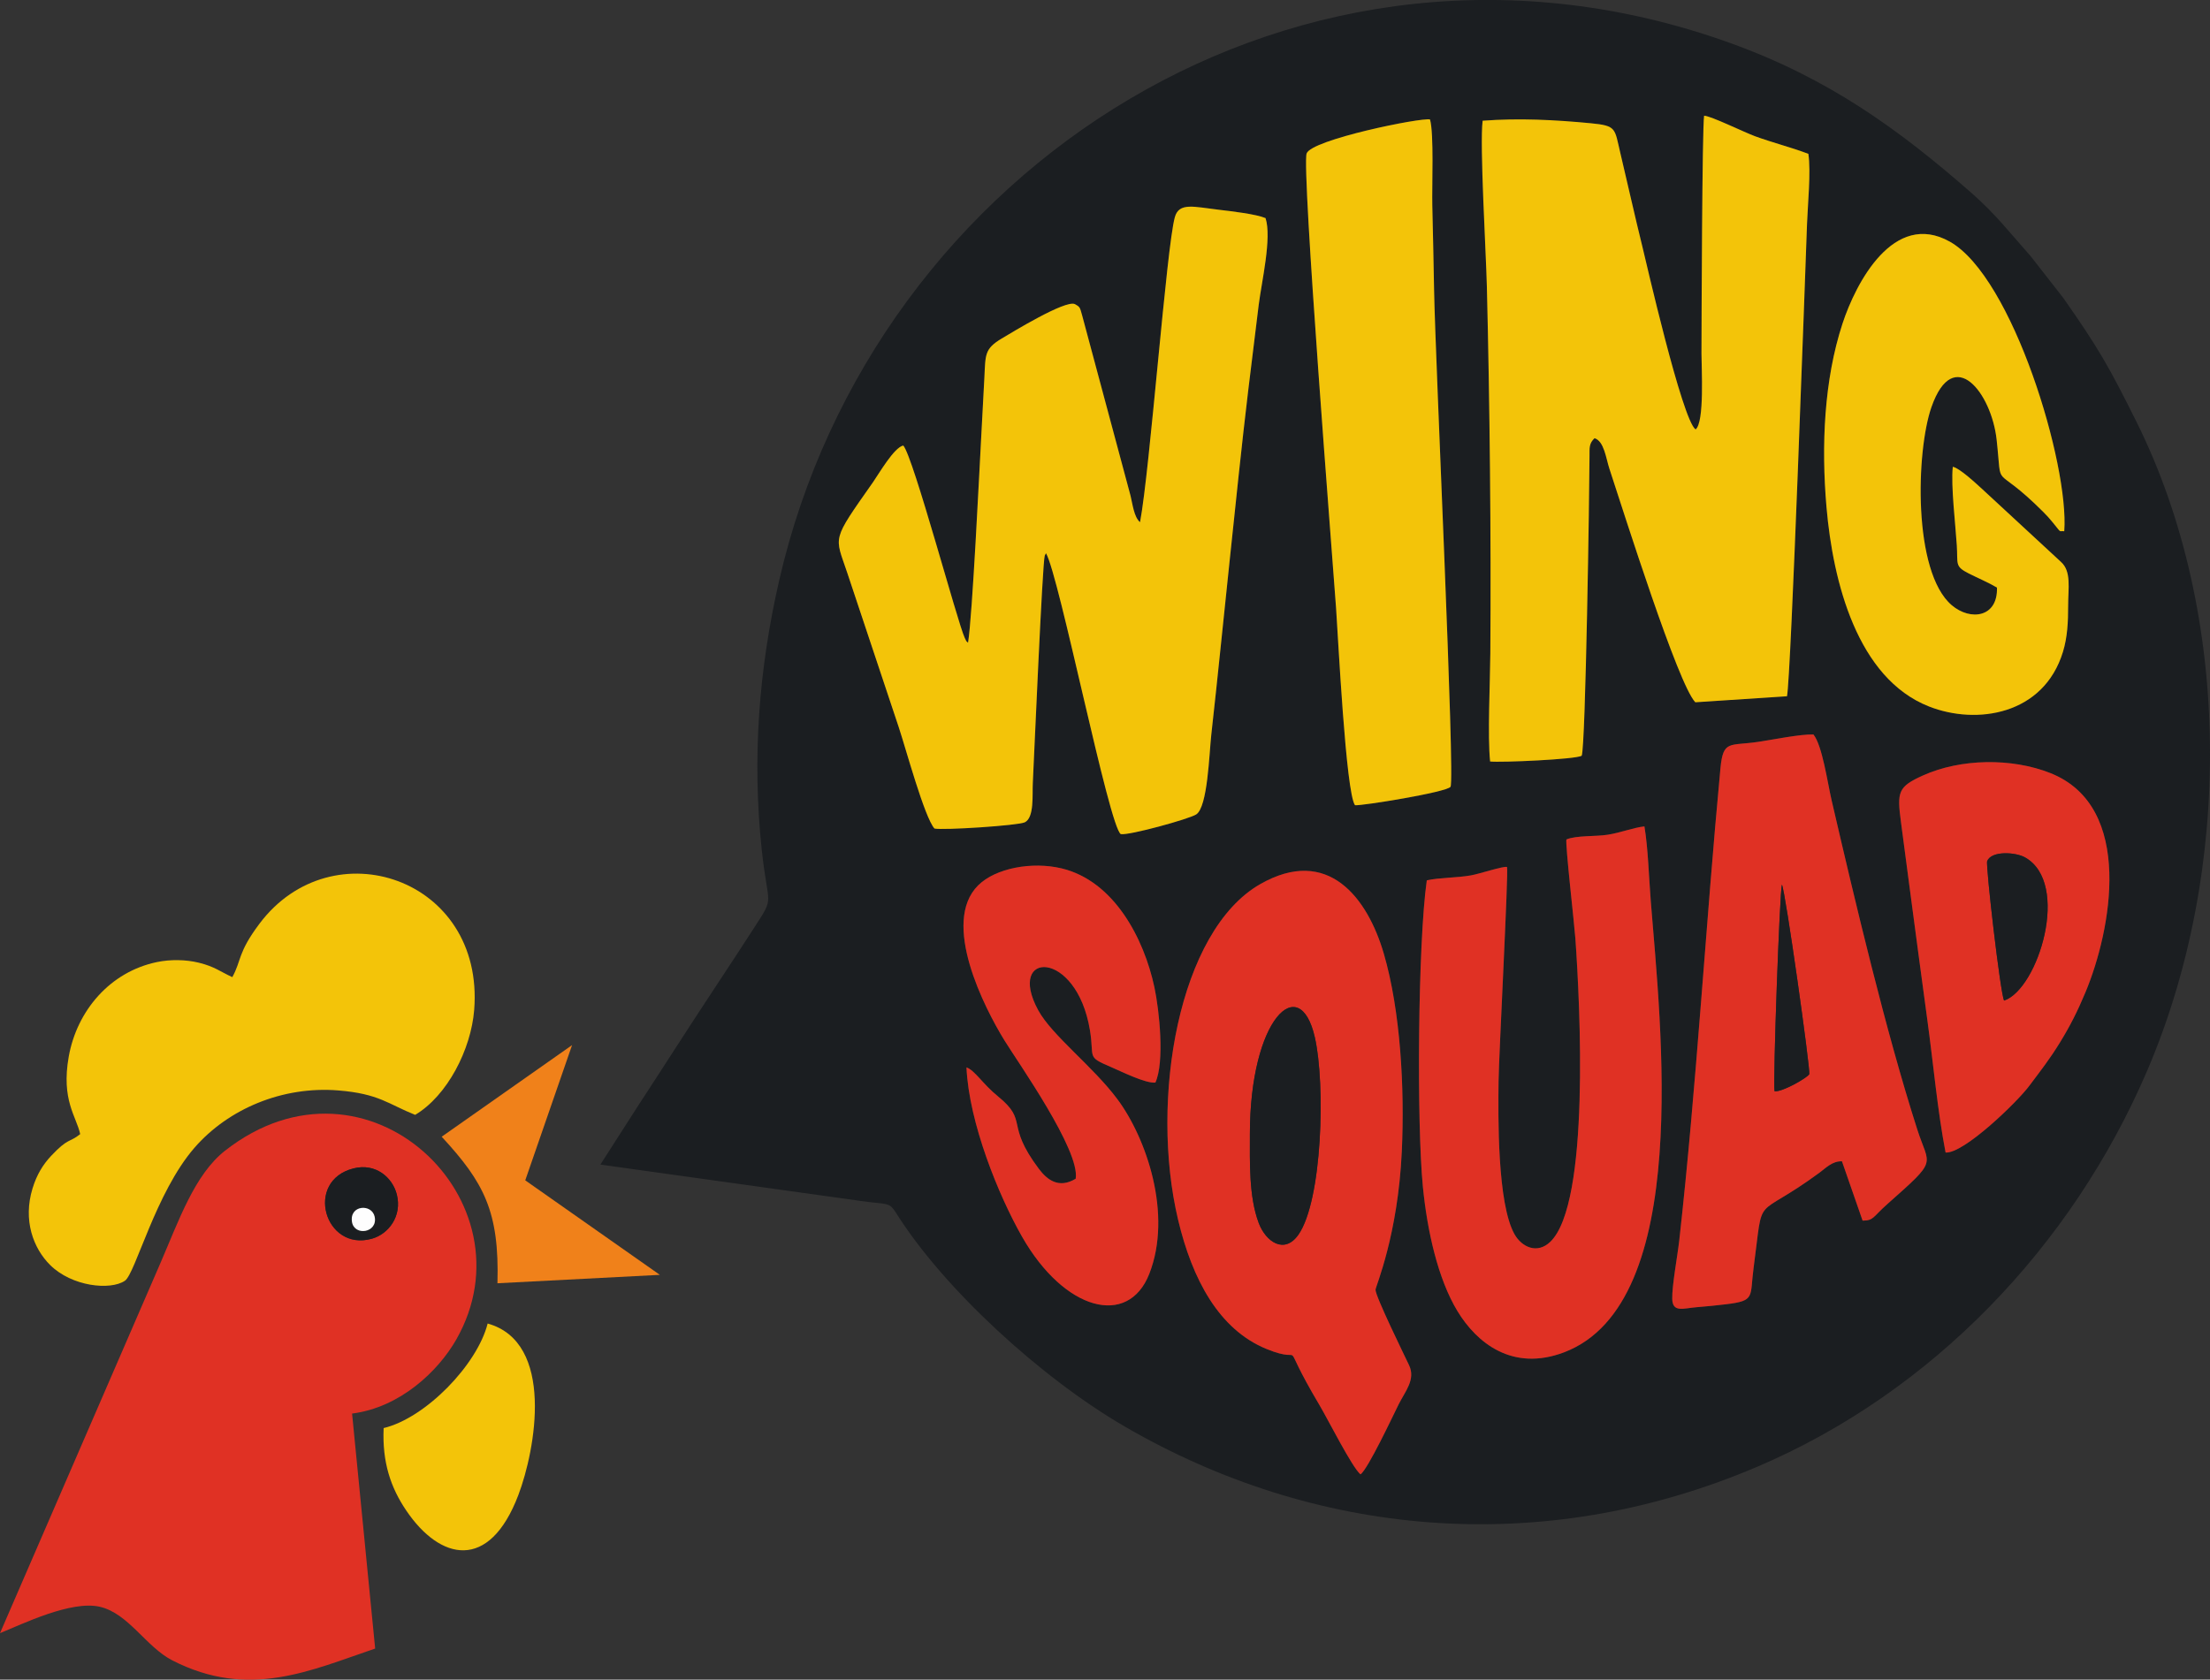
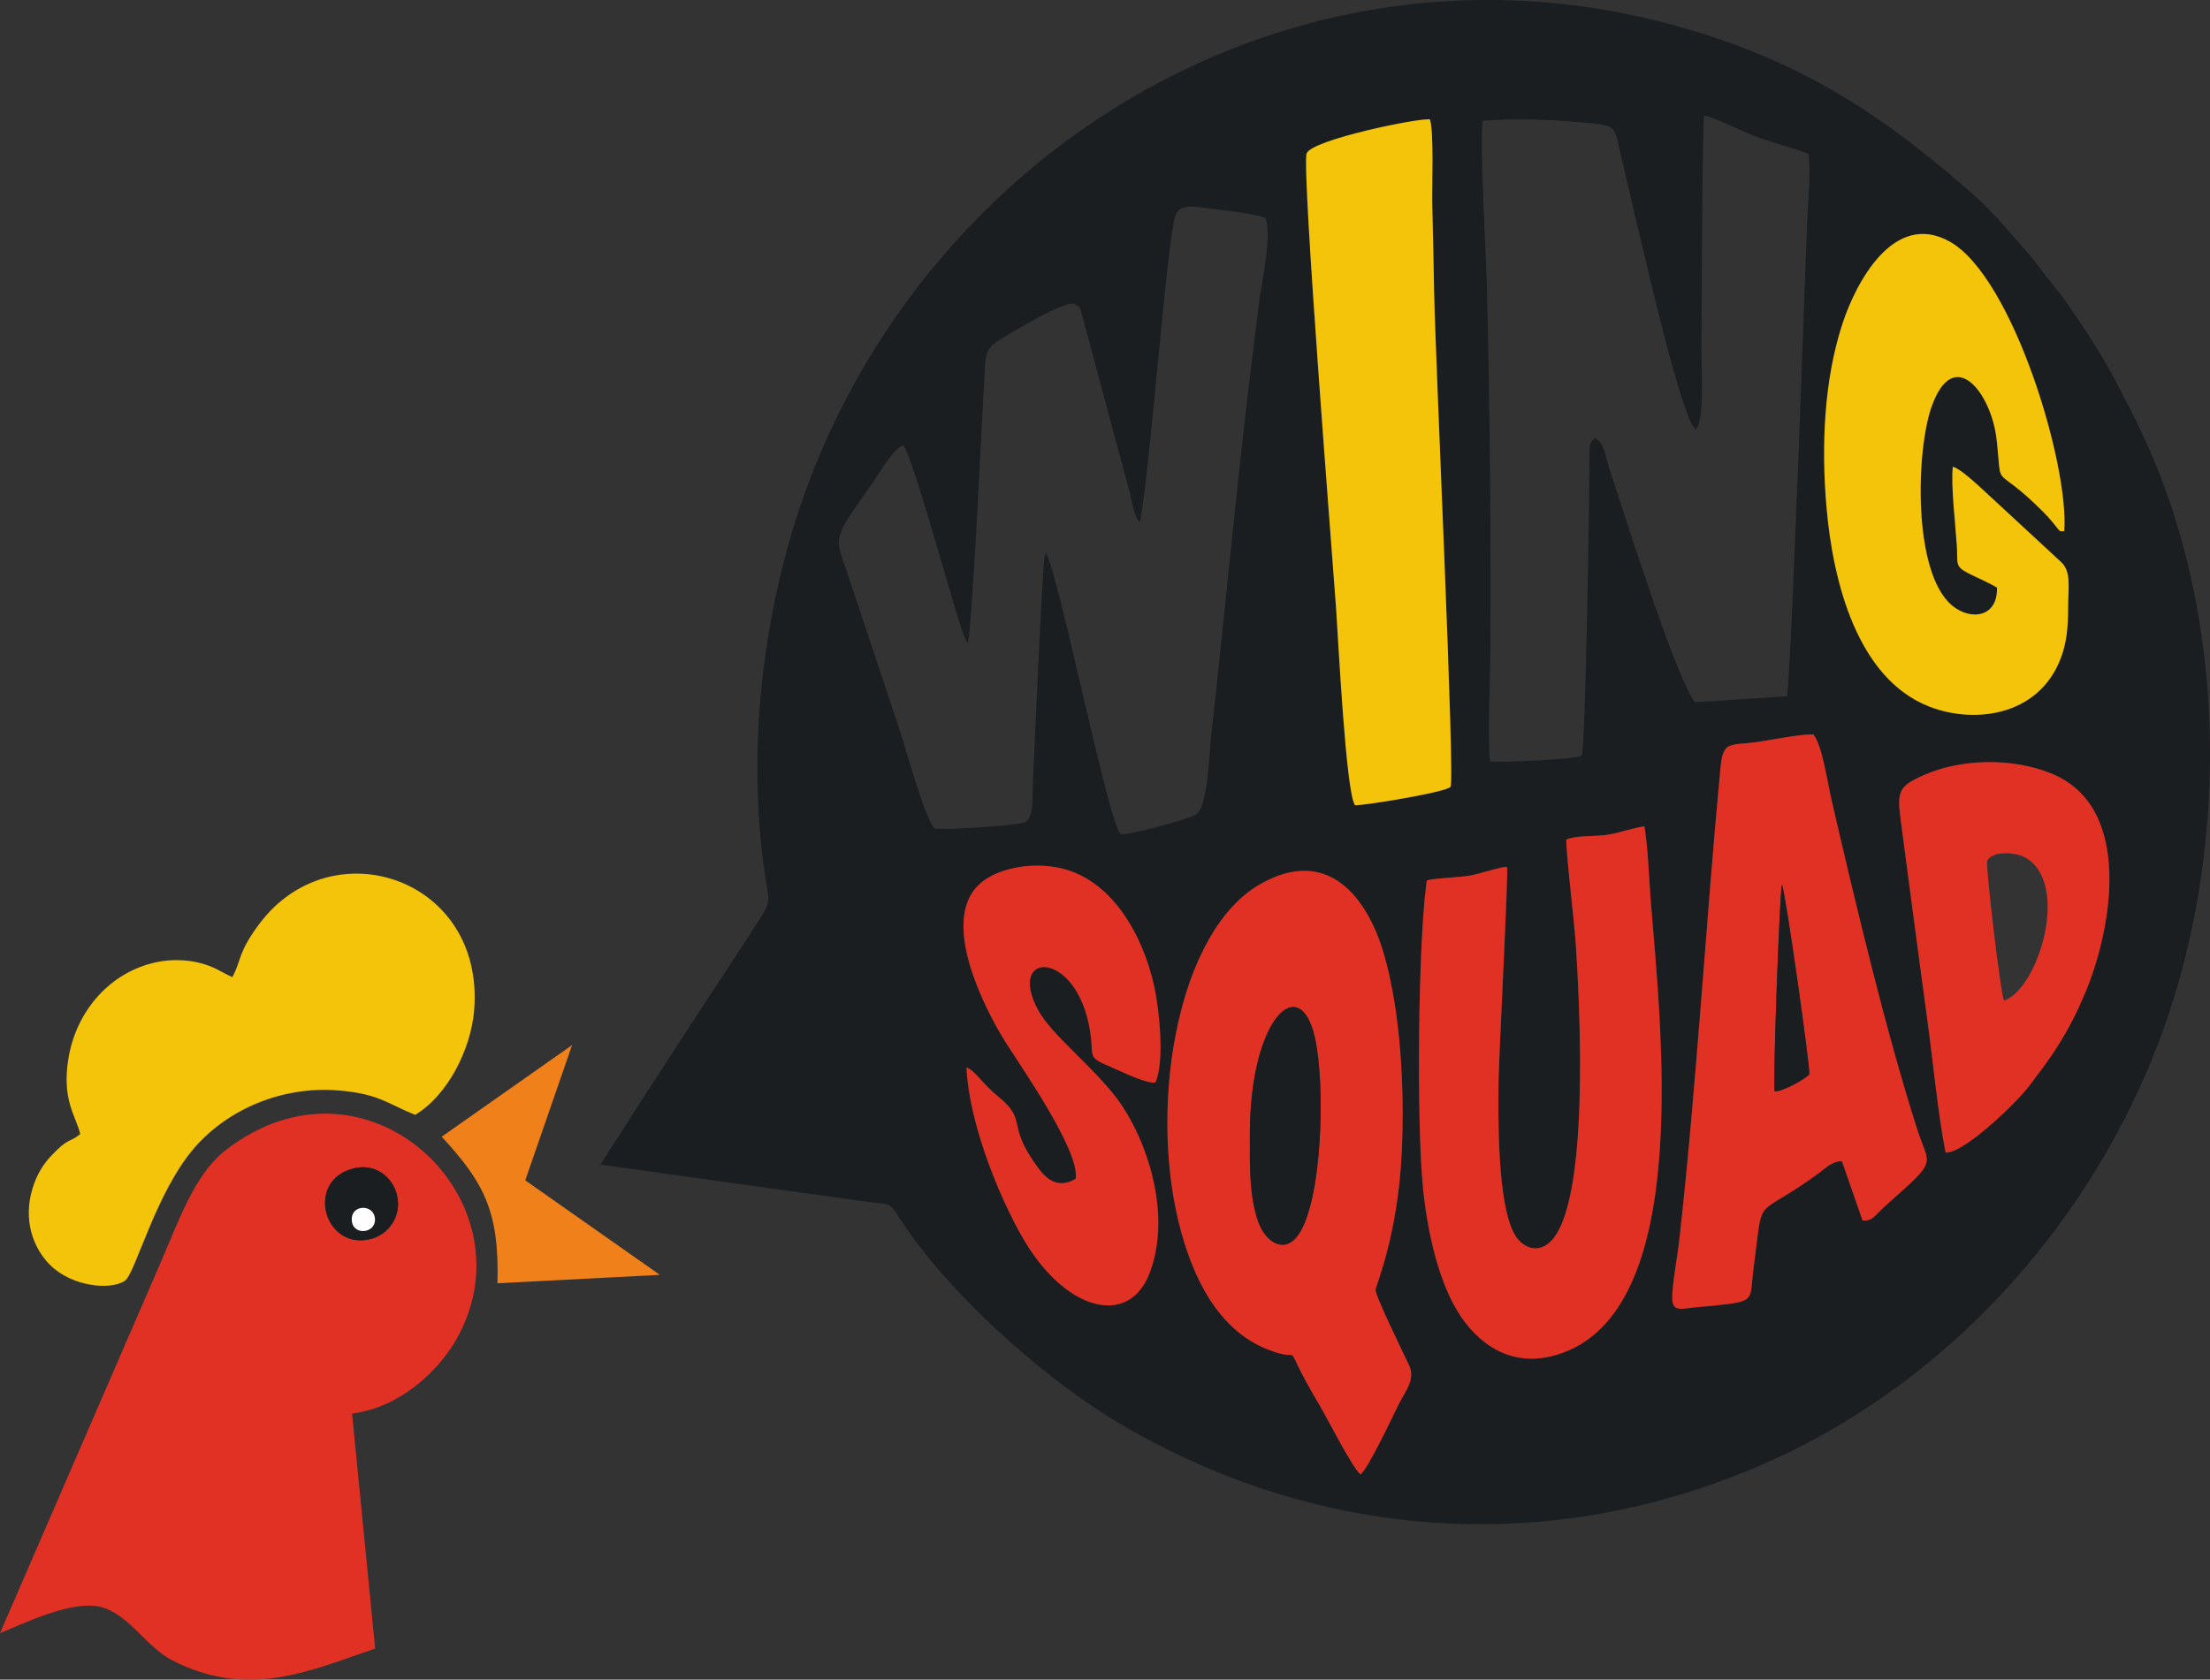
<svg xmlns="http://www.w3.org/2000/svg" xml:space="preserve" width="143.459mm" height="109.065mm" version="1.1" style="shape-rendering:geometricPrecision; text-rendering:geometricPrecision; image-rendering:optimizeQuality; fill-rule:evenodd; clip-rule:evenodd" viewBox="0 0 154.764 117.659">
  <rect x="0" y="0" width="154.764" height="117.659" fill="#333333" stroke="none" />
  <defs>
    <style type="text/css"> .fil4 {fill:#FEFEFE} .fil3 {fill:#F0811A} .fil2 {fill:#E03124} .fil1 {fill:#F3C409} .fil0 {fill:#1B1E21} </style>
  </defs>
  <g id="Layer_x0020_1">
    <g id="_754531712">
      <path class="fil0" d="M128.989 81.347c-0.677,-0.021 -1.117,0.461 -1.567,0.792 -4.716,3.473 -3.884,1.192 -4.618,6.651 -0.278,2.064 0.143,2.321 -1.921,2.57 -0.691,0.083 -1.367,0.151 -2.058,0.206 -0.941,0.075 -1.697,0.405 -1.721,-0.584 -0.022,-0.918 0.372,-3.023 0.491,-4.088 1.226,-10.96 1.845,-22.066 2.885,-33.077 0.19,-2.007 0.629,-1.551 2.642,-1.852 1.035,-0.155 2.939,-0.543 3.869,-0.518 0.622,0.77 0.986,3.37 1.271,4.598 1.669,7.193 3.793,16.185 6.003,23.076 0.842,2.626 1.502,2.029 -2.087,5.213 -1.056,0.937 -0.954,1.16 -1.743,1.169l-1.446 -4.157zm-33.715 21.928l0 0c-0.579,-0.471 -2.282,-3.856 -2.864,-4.836 -3.111,-5.242 -0.652,-2.685 -3.73,-3.951 -3.308,-1.36 -5.182,-4.847 -6.181,-9.053 -1.999,-8.422 0.031,-20.243 5.761,-23.509 4.732,-2.698 7.503,0.959 8.646,4.872 1.172,4.013 1.466,9.435 1.261,13.857 -0.272,5.876 -1.829,9.447 -1.84,9.684 -0.019,0.443 2.005,4.563 2.349,5.292 0.472,1.001 -0.273,1.827 -0.729,2.739 -0.382,0.764 -2.162,4.567 -2.673,4.904zm-19.946 -20.705l0 0c-1.184,0.713 -2,0.076 -2.582,-0.701 -2.398,-3.201 -0.684,-3.301 -2.866,-5.076 -1.07,-0.87 -1.603,-1.812 -2.199,-2.024 0.176,3.882 2.245,8.969 3.89,11.856 2.97,5.212 7.435,6.368 8.91,2.612 1.645,-4.191 -0.209,-9.526 -2.228,-12.237 -1.723,-2.314 -4.583,-4.464 -5.548,-6.236 -2.265,-4.156 2.666,-4.328 3.62,1.385 0.333,1.989 -0.287,1.844 1.49,2.601 0.696,0.296 2.394,1.15 3.095,1.084 0.655,-1.44 0.278,-5.061 -0.068,-6.679 -0.73,-3.415 -2.826,-7.456 -6.515,-8.33 -2.059,-0.488 -4.606,-0.02 -5.826,1.19 -2.631,2.61 0.446,8.6 1.839,10.862 0.962,1.562 5.319,7.719 4.989,9.694zm34.367 -23.768l0 0c-0.09,0.309 0.557,5.952 0.627,6.938 0.329,4.674 1.036,18.538 -1.748,21.238 -0.926,0.898 -2.011,0.372 -2.514,-0.521 -1.213,-2.153 -1.147,-8.241 -1.117,-10.729 0.021,-1.804 0.706,-14.711 0.592,-14.997 -0.245,-0.079 -1.924,0.48 -2.519,0.586 -1.008,0.179 -2.214,0.152 -3.099,0.35 -0.624,4.367 -0.715,17.023 -0.273,21.48 0.304,3.068 1.048,6.441 2.428,8.709 1.33,2.186 3.825,4.254 7.466,2.869 9.024,-3.433 6.749,-22.975 6.064,-31.602 -0.131,-1.642 -0.189,-3.727 -0.445,-5.235 -0.761,0.082 -1.666,0.44 -2.562,0.582 -0.853,0.136 -2.215,0.04 -2.897,0.332zm26.552 21.93l0 0c1.265,0.097 4.997,-3.514 5.853,-4.66 0.784,-1.05 1.426,-1.852 2.174,-3.076 0.706,-1.155 1.209,-2.147 1.767,-3.482 1.807,-4.32 3.465,-12.995 -2.434,-15.353 -2.741,-1.096 -6.321,-1.02 -8.93,0.153 -1.778,0.8 -1.833,1.154 -1.553,3.276 0.206,1.564 0.406,3.087 0.612,4.633 0.415,3.113 0.814,6.165 1.241,9.274 0.405,2.948 0.711,6.35 1.27,9.234zm0.506 -48.034l0 0c0.484,0.091 1.642,1.183 2.052,1.553l5.519 5.105c0.75,0.668 0.506,1.837 0.507,3.081 0.001,1.13 -0.05,2.195 -0.362,3.219 -1.35,4.428 -6.05,5.141 -9.38,3.832 -5.025,-1.977 -6.726,-8.726 -7.18,-13.958 -0.375,-4.322 -0.17,-8.925 1.121,-12.864 0.936,-2.857 3.582,-7.937 7.507,-5.743 4.42,2.472 8.375,15.653 8.021,20.29 -0.416,-0.053 -0.137,0.201 -0.802,-0.614 -0.241,-0.295 -0.401,-0.474 -0.669,-0.742 -3.612,-3.612 -2.844,-1.238 -3.264,-5.065 -0.358,-3.261 -3.013,-6.705 -4.564,-2.277 -1.077,3.076 -1.32,11.543 1.422,13.879 1.317,1.121 3.235,0.851 3.166,-1.237 -0.595,-0.353 -1.342,-0.668 -1.971,-0.985 -1.004,-0.507 -0.758,-0.661 -0.84,-1.958 -0.091,-1.452 -0.422,-4.189 -0.282,-5.516zm-56.916 3.88l0 0c0.699,-3.721 1.848,-19.236 2.436,-21.363 0.294,-1.064 1.327,-0.73 3.096,-0.524 0.909,0.106 2.586,0.303 3.257,0.583 0.452,1.381 -0.277,4.472 -0.479,6.081 -0.25,1.999 -0.485,3.914 -0.728,5.943 -0.475,3.953 -0.885,7.992 -1.307,11.979 -0.432,4.082 -0.825,8.092 -1.285,12.185 -0.146,1.299 -0.246,5.078 -1.061,5.587 -0.523,0.327 -4.673,1.472 -5.273,1.377 -0.822,-0.477 -4.314,-18.088 -5.241,-19.679l-0.087 0.168c-0.166,0.474 -0.769,14.627 -0.837,15.939 -0.043,0.82 0.114,2.413 -0.561,2.744 -0.458,0.225 -5.708,0.568 -6.326,0.436 -0.701,-0.792 -2.001,-5.59 -2.496,-7.083l-3.618 -10.852c-0.866,-2.598 -1.129,-2.137 1.809,-6.322 0.408,-0.581 1.471,-2.434 2.121,-2.571 0.695,0.768 3.799,12.409 4.301,13.467 0.172,0.363 0.059,0.162 0.235,0.347 0.305,-1.848 0.794,-12.09 0.94,-14.744 0.072,-1.318 0.139,-2.542 0.205,-3.852 0.079,-1.574 -0.006,-1.988 1.211,-2.713 0.733,-0.437 4.453,-2.713 5.12,-2.413 0.392,0.21 0.355,0.246 0.518,0.808l3.384 12.614c0.136,0.534 0.237,1.503 0.667,1.856zm15.054 19.825l0 0c-0.643,-0.871 -1.183,-11.789 -1.325,-13.793 -0.237,-3.341 -2.425,-30.836 -2.063,-31.861 0.342,-0.97 8.025,-2.533 8.64,-2.381 0.286,0.989 0.129,4.663 0.161,6.025 0.045,1.926 0.091,3.94 0.124,5.899 0.083,4.896 1.483,34.364 1.15,34.823 -0.278,0.383 -6.242,1.346 -6.687,1.289zm23.849 -26.323l0 0c-0.945,-0.671 -3.494,-11.87 -3.716,-12.767 -0.547,-2.208 -1.036,-4.426 -1.561,-6.63 -0.402,-1.689 -0.243,-1.876 -2.058,-2.05 -2.542,-0.243 -5.02,-0.369 -7.577,-0.178 -0.211,1.705 0.238,9.223 0.296,11.574 0.203,8.233 0.3,17.445 0.243,25.738 -0.014,2.002 -0.201,5.818 -0.014,7.573 0.774,0.083 6.01,-0.148 6.412,-0.403 0.277,-0.646 0.543,-18.703 0.548,-21 0.003,-0.562 -0.042,-0.869 0.351,-1.243 0.67,0.2 0.804,1.413 1.038,2.126 1.076,3.273 4.811,15.122 6.02,16.372l6.42 -0.421c0.279,-1.32 1.274,-29.587 1.403,-33.099 0.048,-1.308 0.281,-3.655 0.094,-4.896 -1.157,-0.441 -2.534,-0.794 -3.724,-1.229 -0.778,-0.285 -3.084,-1.421 -3.577,-1.443 -0.137,0.87 -0.181,14.599 -0.185,16.658 -0.002,0.968 0.226,4.832 -0.414,5.319zm-58.484 54.045l0 0c1.991,0.28 1.987,0.03 2.539,0.906 3.294,5.221 10.071,11.468 15.968,14.894 13.173,7.654 29.05,9.314 44.295,2.819 12.228,-5.209 22.031,-15.421 27.311,-27.751 6.005,-14.024 5.952,-31.951 -0.741,-45.421 -1.945,-3.914 -2.69,-5.205 -5.134,-8.697l-2.304 -2.949c-1.405,-1.574 -2.415,-2.904 -4.08,-4.367 -5.145,-4.519 -10.084,-8.081 -16.977,-10.558 -29.971,-10.768 -59.935,8.715 -66.567,37.652 -1.425,6.217 -1.903,12.453 -1.224,18.854 0.434,4.095 0.943,3.197 -0.493,5.424 -1.804,2.798 -3.665,5.564 -5.464,8.364 -0.9,1.401 -1.802,2.782 -2.722,4.196l-2.618 4.086 18.209 2.545z" />
-       <path class="fil1" d="M118.739 30.081c-0.945,-0.671 -3.494,-11.87 -3.716,-12.767 -0.547,-2.208 -1.036,-4.426 -1.561,-6.63 -0.402,-1.689 -0.243,-1.876 -2.058,-2.05 -2.542,-0.243 -5.02,-0.369 -7.577,-0.178 -0.211,1.705 0.238,9.223 0.296,11.574 0.203,8.233 0.3,17.445 0.243,25.738 -0.014,2.002 -0.201,5.818 -0.014,7.573 0.774,0.083 6.01,-0.148 6.412,-0.403 0.277,-0.646 0.543,-18.703 0.548,-21 0.003,-0.562 -0.042,-0.869 0.351,-1.243 0.67,0.2 0.804,1.413 1.038,2.126 1.076,3.273 4.811,15.122 6.02,16.372l6.42 -0.421c0.279,-1.32 1.274,-29.587 1.403,-33.099 0.048,-1.308 0.281,-3.655 0.094,-4.896 -1.157,-0.441 -2.534,-0.794 -3.724,-1.229 -0.778,-0.285 -3.084,-1.421 -3.577,-1.443 -0.137,0.87 -0.181,14.599 -0.185,16.658 -0.002,0.968 0.226,4.832 -0.414,5.319z" />
      <path class="fil2" d="M24.754 81.846c1.559,-0.395 2.736,0.642 3.035,1.826 0.382,1.51 -0.574,2.774 -1.754,3.102 -3.308,0.918 -4.73,-4.055 -1.281,-4.928zm-0.097 17.173l0 0c3.36,-0.426 6.025,-2.964 7.29,-5.178 5.528,-9.679 -6.238,-21.03 -16.186,-13.238 -2.129,1.667 -3.233,4.883 -4.532,7.885l-11.229 25.913c1.566,-0.636 4.972,-2.308 6.984,-1.85 2.006,0.457 3.241,2.81 5.077,3.754 5.373,2.761 9.709,0.695 14.211,-0.825l-1.616 -16.46z" />
-       <path class="fil1" d="M79.836 36.579c-0.43,-0.353 -0.531,-1.322 -0.667,-1.856l-3.384 -12.614c-0.163,-0.562 -0.126,-0.598 -0.518,-0.808 -0.667,-0.3 -4.387,1.976 -5.12,2.413 -1.216,0.726 -1.131,1.139 -1.211,2.713 -0.066,1.309 -0.132,2.533 -0.205,3.852 -0.146,2.654 -0.635,12.896 -0.94,14.744 -0.176,-0.185 -0.063,0.016 -0.235,-0.347 -0.502,-1.058 -3.606,-12.7 -4.301,-13.467 -0.65,0.137 -1.713,1.989 -2.121,2.571 -2.938,4.184 -2.675,3.724 -1.809,6.322l3.618 10.852c0.495,1.492 1.795,6.291 2.496,7.083 0.617,0.132 5.867,-0.21 6.326,-0.436 0.675,-0.331 0.518,-1.925 0.561,-2.744 0.068,-1.311 0.672,-15.465 0.837,-15.939l0.087 -0.168c0.928,1.591 4.419,19.201 5.241,19.679 0.601,0.095 4.75,-1.05 5.273,-1.377 0.814,-0.509 0.915,-4.288 1.061,-5.587 0.459,-4.094 0.852,-8.103 1.285,-12.185 0.422,-3.987 0.832,-8.026 1.307,-11.979 0.244,-2.028 0.478,-3.944 0.728,-5.943 0.201,-1.609 0.931,-4.701 0.479,-6.081 -0.67,-0.28 -2.348,-0.477 -3.257,-0.583 -1.769,-0.206 -2.802,-0.541 -3.096,0.524 -0.588,2.126 -1.737,17.642 -2.436,21.363z" />
      <path class="fil1" d="M29.074 78.094c2.241,-1.331 3.913,-4.566 4.133,-7.353 0.732,-9.246 -9.962,-12.794 -15.035,-6.039 -1.54,2.05 -1.25,2.56 -1.903,3.745 -0.847,-0.387 -1.234,-0.737 -2.331,-1.008 -0.93,-0.23 -2.013,-0.241 -2.945,-0.048 -3.292,0.683 -5.607,3.412 -6.179,6.622 -0.543,3.049 0.537,4.196 0.802,5.43 -0.762,0.614 -0.829,0.237 -2.037,1.526 -0.566,0.604 -1.005,1.308 -1.302,2.281 -0.678,2.225 0.049,4.186 1.235,5.363 1.522,1.511 4.214,1.788 5.232,1.104 0.738,-0.495 2.145,-6.184 4.883,-9.328 2.367,-2.719 6.162,-4.322 10.065,-4.006 2.857,0.231 3.483,0.954 5.381,1.711z" />
      <path class="fil2" d="M87.528 79.443c0.003,-8.076 3.485,-11.442 4.547,-6.788 0.753,3.3 0.525,11.438 -1.147,13.832 -0.977,1.399 -2.281,0.507 -2.78,-0.815 -0.695,-1.842 -0.62,-4.249 -0.62,-6.23zm7.746 23.833l0 0c0.511,-0.337 2.291,-4.14 2.673,-4.904 0.456,-0.912 1.202,-1.738 0.729,-2.739 -0.344,-0.729 -2.369,-4.849 -2.349,-5.292 0.011,-0.237 1.568,-3.808 1.84,-9.684 0.205,-4.423 -0.089,-9.844 -1.261,-13.857 -1.143,-3.914 -3.914,-7.57 -8.646,-4.872 -5.73,3.267 -7.76,15.088 -5.761,23.509 0.998,4.206 2.873,7.693 6.181,9.053 3.078,1.265 0.619,-1.292 3.73,3.951 0.581,0.979 2.285,4.365 2.864,4.836z" />
      <path class="fil2" d="M109.695 58.803c-0.09,0.309 0.557,5.952 0.627,6.938 0.329,4.674 1.036,18.538 -1.748,21.238 -0.926,0.898 -2.011,0.372 -2.514,-0.521 -1.213,-2.153 -1.147,-8.241 -1.117,-10.729 0.021,-1.804 0.706,-14.711 0.592,-14.997 -0.245,-0.079 -1.924,0.48 -2.519,0.586 -1.008,0.179 -2.214,0.152 -3.099,0.35 -0.624,4.367 -0.715,17.023 -0.273,21.48 0.304,3.068 1.048,6.441 2.428,8.709 1.33,2.186 3.825,4.254 7.466,2.869 9.024,-3.433 6.749,-22.975 6.064,-31.602 -0.131,-1.642 -0.189,-3.727 -0.445,-5.235 -0.761,0.082 -1.666,0.44 -2.562,0.582 -0.853,0.136 -2.215,0.04 -2.897,0.332z" />
      <path class="fil2" d="M124.269 76.441c-0.119,-0.644 0.363,-14.067 0.518,-14.476 0.261,0.56 1.994,12.893 1.915,13.276 -0.103,0.238 -1.896,1.274 -2.433,1.2zm4.721 4.906l0 0 1.446 4.157c0.788,-0.009 0.687,-0.232 1.743,-1.169 3.588,-3.185 2.929,-2.587 2.087,-5.213 -2.21,-6.891 -4.334,-15.883 -6.003,-23.076 -0.285,-1.228 -0.648,-3.828 -1.271,-4.598 -0.929,-0.025 -2.834,0.363 -3.869,0.518 -2.014,0.301 -2.452,-0.154 -2.642,1.852 -1.041,11.011 -1.659,22.117 -2.885,33.077 -0.119,1.065 -0.513,3.17 -0.491,4.088 0.023,0.988 0.78,0.659 1.721,0.584 0.69,-0.055 1.367,-0.123 2.058,-0.206 2.064,-0.248 1.644,-0.505 1.921,-2.57 0.734,-5.459 -0.098,-3.178 4.618,-6.651 0.45,-0.331 0.89,-0.813 1.567,-0.792z" />
      <path class="fil1" d="M136.752 32.699c-0.14,1.327 0.191,4.064 0.282,5.516 0.082,1.297 -0.164,1.451 0.84,1.958 0.629,0.317 1.375,0.632 1.971,0.985 0.069,2.088 -1.849,2.358 -3.166,1.237 -2.741,-2.335 -2.499,-10.803 -1.422,-13.879 1.551,-4.428 4.205,-0.984 4.564,2.277 0.42,3.827 -0.348,1.453 3.264,5.065 0.268,0.268 0.427,0.447 0.669,0.742 0.666,0.815 0.387,0.561 0.802,0.614 0.355,-4.637 -3.6,-17.818 -8.021,-20.29 -3.925,-2.194 -6.57,2.887 -7.507,5.743 -1.292,3.939 -1.496,8.542 -1.121,12.864 0.454,5.232 2.155,11.981 7.18,13.958 3.329,1.31 8.03,0.597 9.38,-3.832 0.312,-1.024 0.364,-2.089 0.362,-3.219 -0.001,-1.244 0.243,-2.413 -0.507,-3.081l-5.519 -5.105c-0.41,-0.37 -1.568,-1.462 -2.052,-1.553z" />
      <path class="fil1" d="M94.89 56.404c0.445,0.057 6.409,-0.906 6.687,-1.289 0.333,-0.459 -1.067,-29.927 -1.15,-34.823 -0.033,-1.959 -0.079,-3.973 -0.124,-5.899 -0.032,-1.362 0.124,-5.036 -0.161,-6.025 -0.615,-0.152 -8.299,1.412 -8.64,2.381 -0.361,1.026 1.826,28.521 2.063,31.861 0.142,2.004 0.682,12.922 1.325,13.793z" />
      <path class="fil2" d="M75.328 82.571c-1.184,0.713 -2,0.076 -2.582,-0.701 -2.398,-3.201 -0.684,-3.301 -2.866,-5.076 -1.07,-0.87 -1.603,-1.812 -2.199,-2.024 0.176,3.882 2.245,8.969 3.89,11.856 2.97,5.212 7.435,6.368 8.91,2.612 1.645,-4.191 -0.209,-9.526 -2.228,-12.237 -1.723,-2.314 -4.583,-4.464 -5.548,-6.236 -2.265,-4.156 2.666,-4.328 3.62,1.385 0.333,1.989 -0.287,1.844 1.49,2.601 0.696,0.296 2.394,1.15 3.095,1.084 0.655,-1.44 0.278,-5.061 -0.068,-6.679 -0.73,-3.415 -2.826,-7.456 -6.515,-8.33 -2.059,-0.488 -4.606,-0.02 -5.826,1.19 -2.631,2.61 0.446,8.6 1.839,10.862 0.962,1.562 5.319,7.719 4.989,9.694z" />
      <path class="fil2" d="M140.346 70.089c-0.257,-0.433 -1.3,-9.488 -1.187,-9.768 0.301,-0.746 1.991,-0.63 2.647,-0.264 3.221,1.797 0.933,9.22 -1.46,10.032zm-4.1 10.644l0 0c1.265,0.097 4.997,-3.514 5.853,-4.66 0.784,-1.05 1.426,-1.852 2.174,-3.076 0.706,-1.155 1.209,-2.147 1.767,-3.482 1.807,-4.32 3.465,-12.995 -2.434,-15.353 -2.741,-1.096 -6.321,-1.02 -8.93,0.153 -1.778,0.8 -1.833,1.154 -1.553,3.276 0.206,1.564 0.406,3.087 0.612,4.633 0.415,3.113 0.814,6.165 1.241,9.274 0.405,2.948 0.711,6.35 1.27,9.234z" />
-       <path class="fil1" d="M26.866 100.035c-0.107,2.401 0.497,4.168 1.58,5.771 2.37,3.509 5.815,4.295 7.855,-1.084 1.199,-3.161 2.576,-10.693 -2.151,-12.01 -0.731,2.889 -4.341,6.617 -7.283,7.323z" />
      <path class="fil3" d="M40.062 73.208l-9.132 6.418c2.968,3.211 4.046,5.244 3.906,10.265l11.373 -0.589 -9.426 -6.621 3.279 -9.474z" />
      <path class="fil0" d="M87.528 79.443c-0.001,1.981 -0.075,4.388 0.62,6.23 0.498,1.321 1.803,2.213 2.78,0.815 1.673,-2.394 1.901,-10.532 1.147,-13.832 -1.063,-4.654 -4.545,-1.288 -4.547,6.788z" />
-       <path class="fil0" d="M140.346 70.089c2.393,-0.812 4.681,-8.235 1.46,-10.032 -0.656,-0.366 -2.345,-0.482 -2.647,0.264 -0.113,0.28 0.93,9.335 1.187,9.768z" />
      <path class="fil0" d="M124.269 76.441c0.537,0.073 2.33,-0.963 2.433,-1.2 0.079,-0.383 -1.653,-12.716 -1.915,-13.276 -0.155,0.409 -0.637,13.832 -0.518,14.476z" />
      <path class="fil0" d="M24.649 85.589c-0.183,-1.192 1.399,-1.284 1.589,-0.353 0.231,1.131 -1.433,1.371 -1.589,0.353zm0.105 -3.744l0 0c-3.45,0.874 -2.028,5.847 1.281,4.928 1.181,-0.328 2.136,-1.593 1.754,-3.102 -0.299,-1.184 -1.476,-2.221 -3.035,-1.826z" />
      <path class="fil4" d="M24.649 85.589c0.157,1.018 1.82,0.778 1.589,-0.353 -0.19,-0.932 -1.772,-0.839 -1.589,0.353z" />
    </g>
  </g>
</svg>